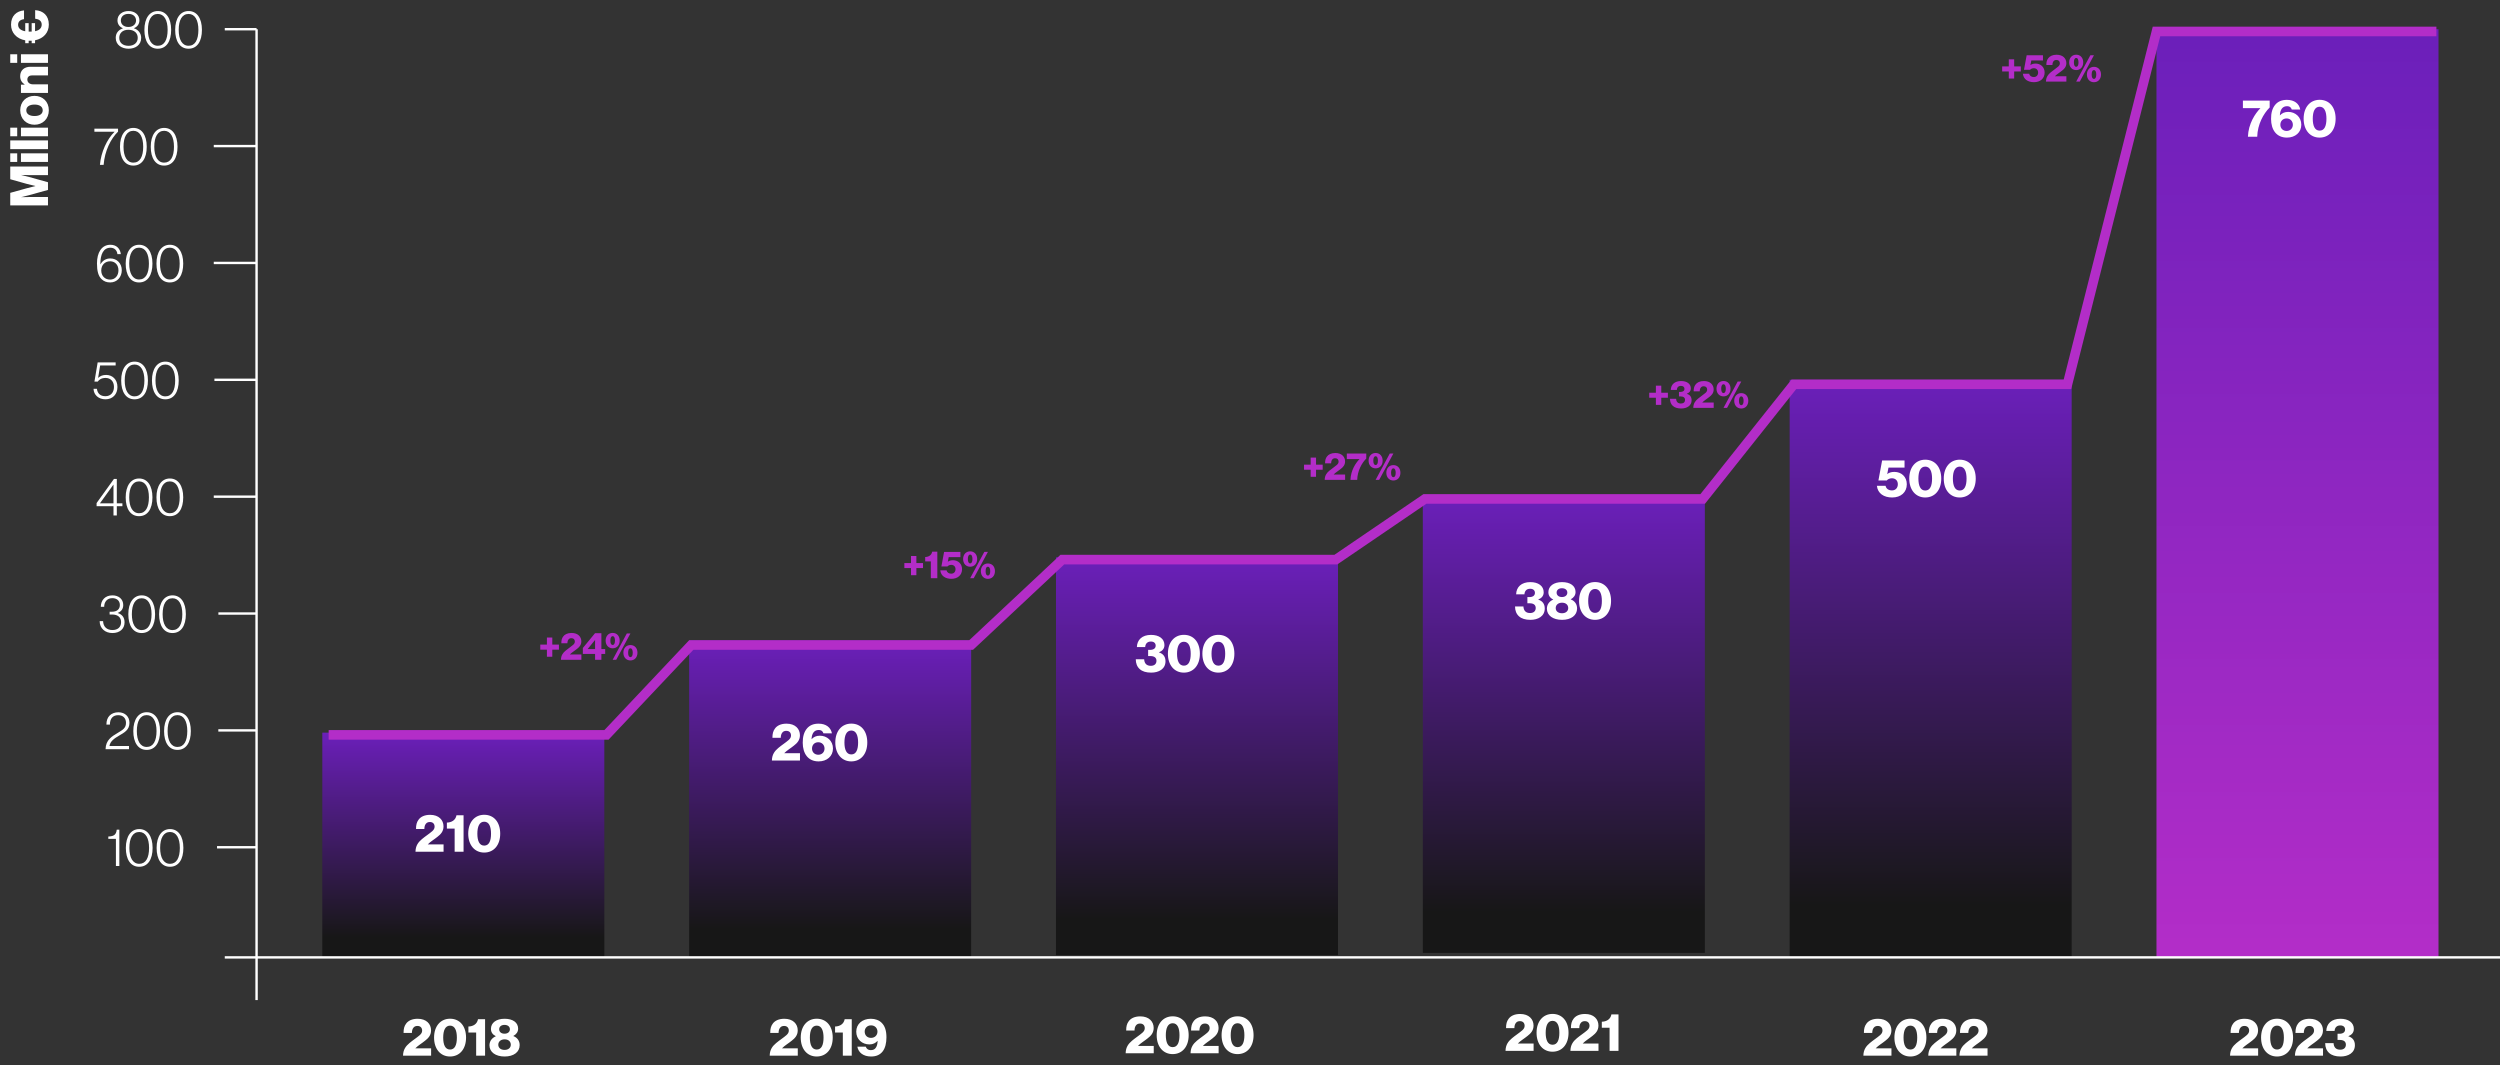
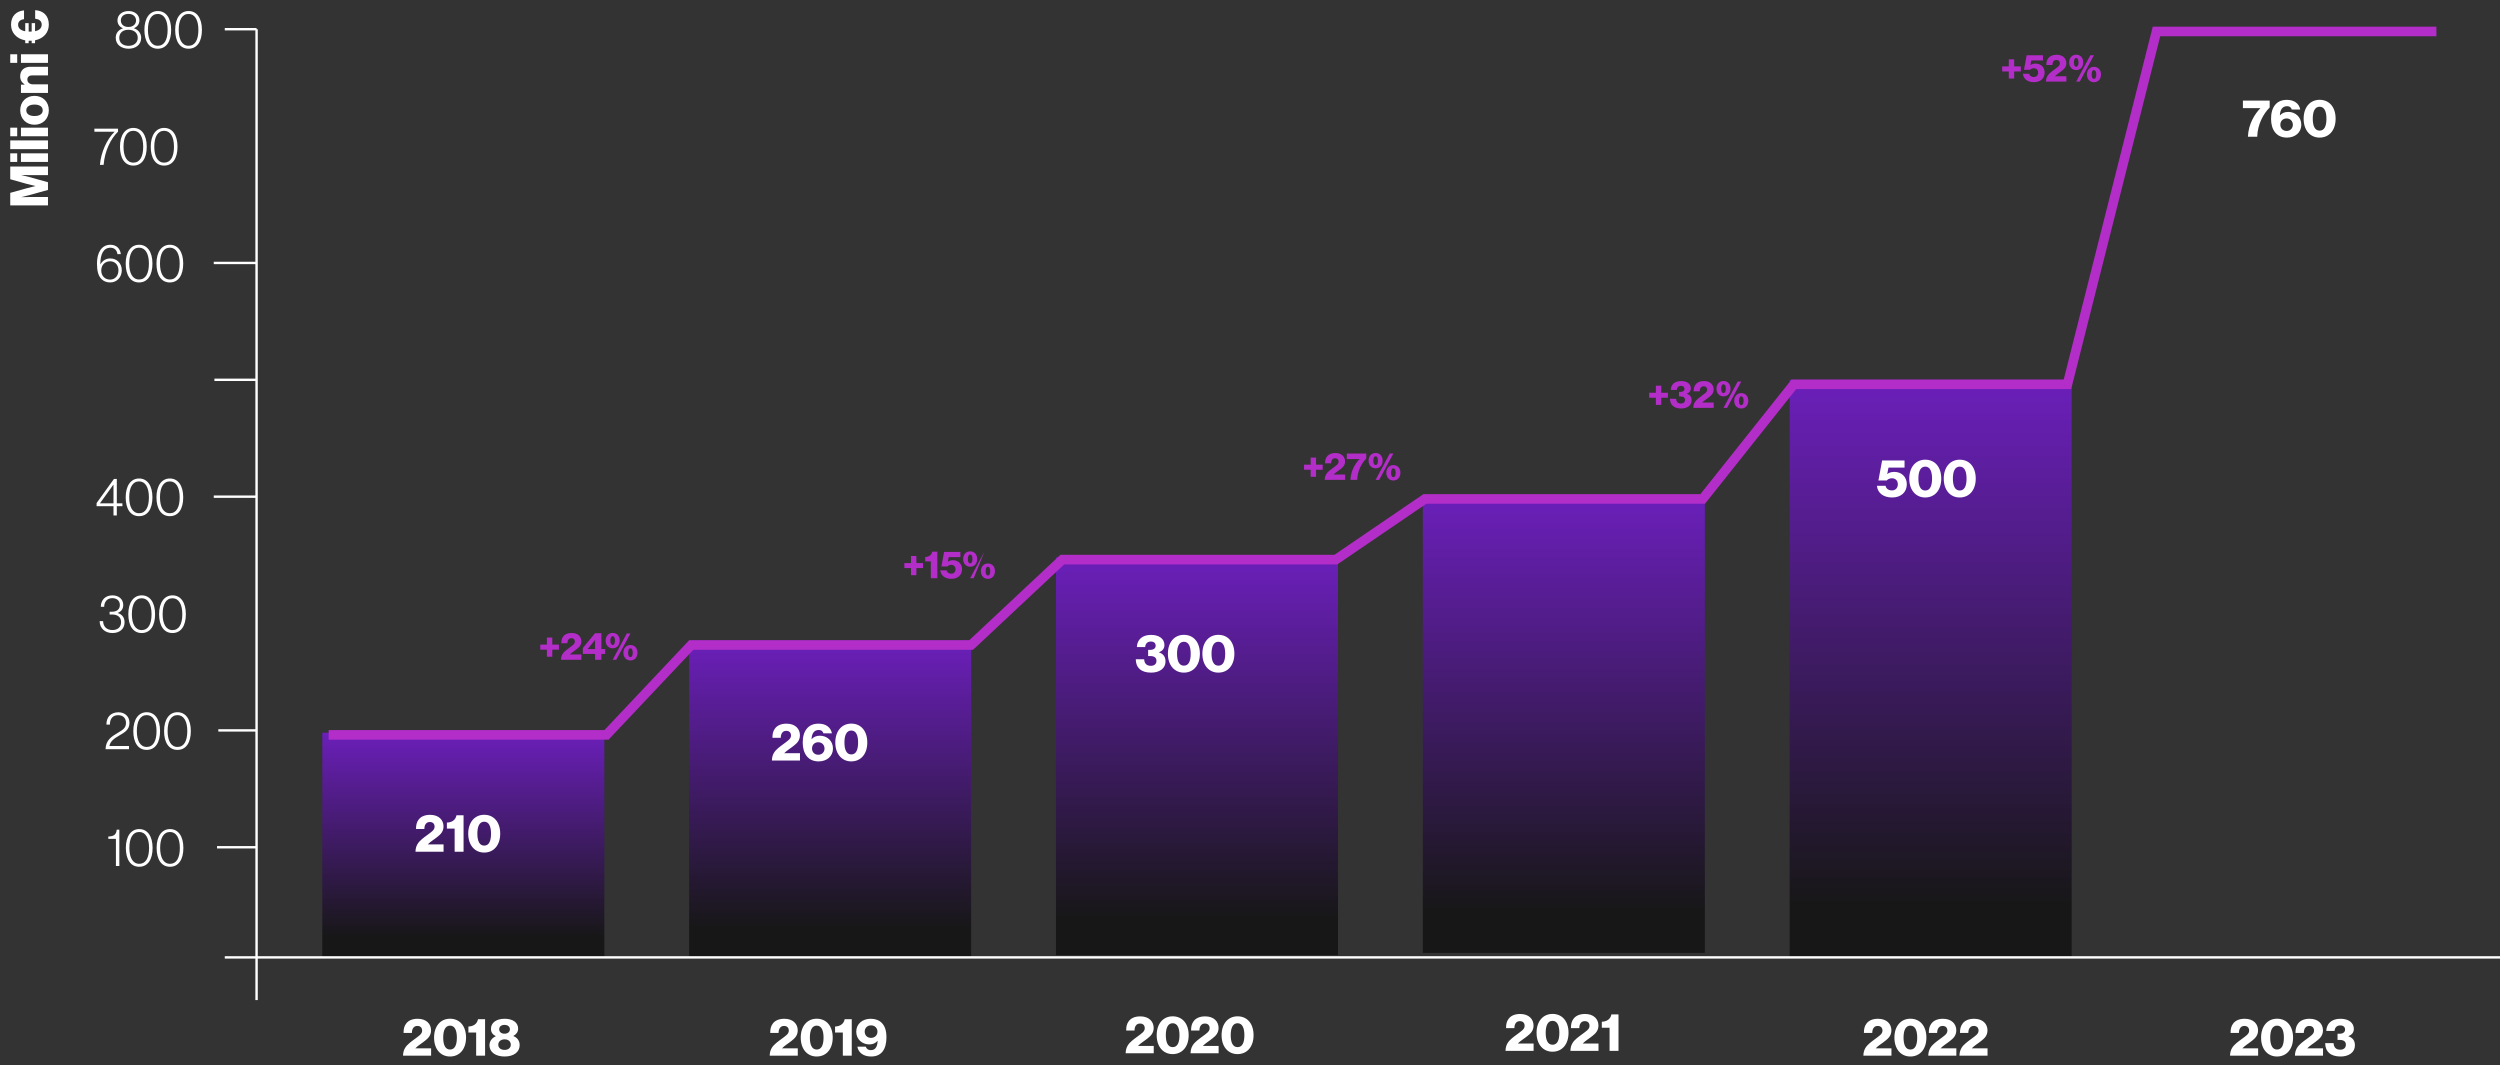
<svg xmlns="http://www.w3.org/2000/svg" width="1042" height="444" viewBox="0 0 1042 444" fill="none">
  <rect x="0" y="0" width="1042" height="444" fill="#333333" stroke="none" />
  <rect x="745.928" y="158.304" width="117.545" height="240.734" fill="url(#paint0_linear_48_5802)" />
  <path d="M776.654 440C776.698 437.47 777.82 436.018 779.316 434.764C780.68 433.598 782.44 432.498 783.628 431.442C784.244 430.892 784.618 430.32 784.618 429.572C784.618 428.406 783.936 427.614 782.66 427.614C781.956 427.614 781.406 427.834 781.032 428.296C780.592 428.802 780.372 429.484 780.35 430.518H776.874C776.874 428.758 777.182 427.68 777.908 426.69C778.766 425.458 780.394 424.622 782.748 424.622C786.378 424.622 788.336 426.778 788.336 429.44C788.336 431.53 787.17 432.74 785.828 433.774C784.486 434.874 782.858 435.798 781.802 436.92V436.942H788.358V440H776.654ZM796.255 437.448C798.301 437.448 799.093 435.446 799.093 432.476C799.093 429.55 798.279 427.482 796.255 427.482C794.231 427.482 793.395 429.528 793.395 432.476C793.395 435.424 794.231 437.448 796.255 437.448ZM796.233 440.352C792.317 440.352 789.589 437.272 789.589 432.476C789.589 427.68 792.295 424.6 796.255 424.6C800.303 424.6 802.921 427.68 802.921 432.476C802.921 437.272 800.237 440.352 796.233 440.352ZM803.703 440C803.747 437.47 804.869 436.018 806.365 434.764C807.729 433.598 809.489 432.498 810.677 431.442C811.293 430.892 811.667 430.32 811.667 429.572C811.667 428.406 810.985 427.614 809.709 427.614C809.005 427.614 808.455 427.834 808.081 428.296C807.641 428.802 807.421 429.484 807.399 430.518H803.923C803.923 428.758 804.231 427.68 804.957 426.69C805.815 425.458 807.443 424.622 809.797 424.622C813.427 424.622 815.385 426.778 815.385 429.44C815.385 431.53 814.219 432.74 812.877 433.774C811.535 434.874 809.907 435.798 808.851 436.92V436.942H815.407V440H803.703ZM816.701 440C816.745 437.47 817.867 436.018 819.363 434.764C820.727 433.598 822.487 432.498 823.675 431.442C824.291 430.892 824.665 430.32 824.665 429.572C824.665 428.406 823.983 427.614 822.707 427.614C822.003 427.614 821.453 427.834 821.079 428.296C820.639 428.802 820.419 429.484 820.397 430.518H816.921C816.921 428.758 817.229 427.68 817.955 426.69C818.813 425.458 820.441 424.622 822.795 424.622C826.425 424.622 828.383 426.778 828.383 429.44C828.383 431.53 827.217 432.74 825.875 433.774C824.533 434.874 822.905 435.798 821.849 436.92V436.942H828.405V440H816.701Z" fill="white" />
  <path d="M929.482 440C929.526 437.47 930.648 436.018 932.144 434.764C933.508 433.598 935.268 432.498 936.456 431.442C937.072 430.892 937.446 430.32 937.446 429.572C937.446 428.406 936.764 427.614 935.488 427.614C934.784 427.614 934.234 427.834 933.86 428.296C933.42 428.802 933.2 429.484 933.178 430.518H929.702C929.702 428.758 930.01 427.68 930.736 426.69C931.594 425.458 933.222 424.622 935.576 424.622C939.206 424.622 941.164 426.778 941.164 429.44C941.164 431.53 939.998 432.74 938.656 433.774C937.314 434.874 935.686 435.798 934.63 436.92V436.942H941.186V440H929.482ZM949.083 437.448C951.129 437.448 951.921 435.446 951.921 432.476C951.921 429.55 951.107 427.482 949.083 427.482C947.059 427.482 946.223 429.528 946.223 432.476C946.223 435.424 947.059 437.448 949.083 437.448ZM949.061 440.352C945.145 440.352 942.417 437.272 942.417 432.476C942.417 427.68 945.123 424.6 949.083 424.6C953.131 424.6 955.749 427.68 955.749 432.476C955.749 437.272 953.065 440.352 949.061 440.352ZM956.531 440C956.575 437.47 957.697 436.018 959.193 434.764C960.557 433.598 962.317 432.498 963.505 431.442C964.121 430.892 964.495 430.32 964.495 429.572C964.495 428.406 963.813 427.614 962.537 427.614C961.833 427.614 961.283 427.834 960.909 428.296C960.469 428.802 960.249 429.484 960.227 430.518H956.751C956.751 428.758 957.059 427.68 957.785 426.69C958.643 425.458 960.271 424.622 962.625 424.622C966.255 424.622 968.213 426.778 968.213 429.44C968.213 431.53 967.047 432.74 965.705 433.774C964.363 434.874 962.735 435.798 961.679 436.92V436.942H968.235V440H956.531ZM975.562 440.352C973.428 440.352 971.866 439.846 970.81 438.9C969.71 437.932 969.138 436.524 969.138 434.786H972.636C972.724 436.392 973.516 437.514 975.408 437.514C976.926 437.514 977.762 436.678 977.762 435.424C977.762 434.104 976.838 433.444 975.188 433.444H974.286V430.87H975.1C976.508 430.87 977.432 430.254 977.432 429.11C977.432 428.076 976.706 427.394 975.452 427.394C973.846 427.394 973.142 428.406 973.054 429.704H969.6C969.666 426.712 971.756 424.622 975.496 424.622C978.818 424.622 981.084 426.206 981.084 428.868C981.084 430.408 980.138 431.354 978.796 431.882V431.926C980.446 432.432 981.524 433.598 981.524 435.622C981.524 438.856 978.73 440.352 975.562 440.352Z" fill="white" />
-   <rect x="898.822" y="12.177" width="117.545" height="386.861" fill="url(#paint1_linear_48_5802)" />
  <path d="M627.5 438C627.544 435.47 628.666 434.018 630.162 432.764C631.526 431.598 633.286 430.498 634.474 429.442C635.09 428.892 635.464 428.32 635.464 427.572C635.464 426.406 634.782 425.614 633.506 425.614C632.802 425.614 632.252 425.834 631.878 426.296C631.438 426.802 631.218 427.484 631.196 428.518H627.72C627.72 426.758 628.028 425.68 628.754 424.69C629.612 423.458 631.24 422.622 633.594 422.622C637.224 422.622 639.182 424.778 639.182 427.44C639.182 429.53 638.016 430.74 636.674 431.774C635.332 432.874 633.704 433.798 632.648 434.92V434.942H639.204V438H627.5ZM647.1 435.448C649.146 435.448 649.938 433.446 649.938 430.476C649.938 427.55 649.124 425.482 647.1 425.482C645.076 425.482 644.24 427.528 644.24 430.476C644.24 433.424 645.076 435.448 647.1 435.448ZM647.078 438.352C643.162 438.352 640.434 435.272 640.434 430.476C640.434 425.68 643.14 422.6 647.1 422.6C651.148 422.6 653.766 425.68 653.766 430.476C653.766 435.272 651.082 438.352 647.078 438.352ZM654.548 438C654.592 435.47 655.714 434.018 657.21 432.764C658.574 431.598 660.334 430.498 661.522 429.442C662.138 428.892 662.512 428.32 662.512 427.572C662.512 426.406 661.83 425.614 660.554 425.614C659.85 425.614 659.3 425.834 658.926 426.296C658.486 426.802 658.266 427.484 658.244 428.518H654.768C654.768 426.758 655.076 425.68 655.802 424.69C656.66 423.458 658.288 422.622 660.642 422.622C664.272 422.622 666.23 424.778 666.23 427.44C666.23 429.53 665.064 430.74 663.722 431.774C662.38 432.874 660.752 433.798 659.696 434.92V434.942H666.252V438H654.548ZM670.869 438V428.364H667.635V425.856C669.637 425.79 671.265 424.844 671.639 422.798H674.587V438H670.869Z" fill="white" />
  <rect x="593.031" y="207.013" width="117.545" height="190.152" fill="url(#paint2_linear_48_5802)" />
  <path d="M469.172 439C469.216 436.47 470.338 435.018 471.834 433.764C473.198 432.598 474.958 431.498 476.146 430.442C476.762 429.892 477.136 429.32 477.136 428.572C477.136 427.406 476.454 426.614 475.178 426.614C474.474 426.614 473.924 426.834 473.55 427.296C473.11 427.802 472.89 428.484 472.868 429.518H469.392C469.392 427.758 469.7 426.68 470.426 425.69C471.284 424.458 472.912 423.622 475.266 423.622C478.896 423.622 480.854 425.778 480.854 428.44C480.854 430.53 479.688 431.74 478.346 432.774C477.004 433.874 475.376 434.798 474.32 435.92V435.942H480.876V439H469.172ZM488.772 436.448C490.818 436.448 491.61 434.446 491.61 431.476C491.61 428.55 490.796 426.482 488.772 426.482C486.748 426.482 485.912 428.528 485.912 431.476C485.912 434.424 486.748 436.448 488.772 436.448ZM488.75 439.352C484.834 439.352 482.106 436.272 482.106 431.476C482.106 426.68 484.812 423.6 488.772 423.6C492.82 423.6 495.438 426.68 495.438 431.476C495.438 436.272 492.754 439.352 488.75 439.352ZM496.22 439C496.264 436.47 497.386 435.018 498.882 433.764C500.246 432.598 502.006 431.498 503.194 430.442C503.81 429.892 504.184 429.32 504.184 428.572C504.184 427.406 503.502 426.614 502.226 426.614C501.522 426.614 500.972 426.834 500.598 427.296C500.158 427.802 499.938 428.484 499.916 429.518H496.44C496.44 427.758 496.748 426.68 497.474 425.69C498.332 424.458 499.96 423.622 502.314 423.622C505.944 423.622 507.902 425.778 507.902 428.44C507.902 430.53 506.736 431.74 505.394 432.774C504.052 433.874 502.424 434.798 501.368 435.92V435.942H507.924V439H496.22ZM515.821 436.448C517.867 436.448 518.659 434.446 518.659 431.476C518.659 428.55 517.845 426.482 515.821 426.482C513.797 426.482 512.961 428.528 512.961 431.476C512.961 434.424 513.797 436.448 515.821 436.448ZM515.799 439.352C511.883 439.352 509.155 436.272 509.155 431.476C509.155 426.68 511.861 423.6 515.821 423.6C519.869 423.6 522.487 426.68 522.487 431.476C522.487 436.272 519.803 439.352 515.799 439.352Z" fill="white" />
  <rect x="440.135" y="232.304" width="117.545" height="165.797" fill="url(#paint3_linear_48_5802)" />
  <path d="M320.812 440C320.856 437.47 321.978 436.018 323.474 434.764C324.838 433.598 326.598 432.498 327.786 431.442C328.402 430.892 328.776 430.32 328.776 429.572C328.776 428.406 328.094 427.614 326.818 427.614C326.114 427.614 325.564 427.834 325.19 428.296C324.75 428.802 324.53 429.484 324.508 430.518H321.032C321.032 428.758 321.34 427.68 322.066 426.69C322.924 425.458 324.552 424.622 326.906 424.622C330.536 424.622 332.494 426.778 332.494 429.44C332.494 431.53 331.328 432.74 329.986 433.774C328.644 434.874 327.016 435.798 325.96 436.92V436.942H332.516V440H320.812ZM340.413 437.448C342.459 437.448 343.251 435.446 343.251 432.476C343.251 429.55 342.437 427.482 340.413 427.482C338.389 427.482 337.553 429.528 337.553 432.476C337.553 435.424 338.389 437.448 340.413 437.448ZM340.391 440.352C336.475 440.352 333.747 437.272 333.747 432.476C333.747 427.68 336.453 424.6 340.413 424.6C344.461 424.6 347.079 427.68 347.079 432.476C347.079 437.272 344.395 440.352 340.391 440.352ZM351.29 440V430.364H348.056V427.856C350.058 427.79 351.686 426.844 352.06 424.798H355.008V440H351.29ZM363.066 440.352C359.81 440.352 357.764 438.68 357.346 436.26H360.866C361.086 437.008 361.724 437.69 362.978 437.69C363.814 437.69 364.474 437.426 364.936 436.832C365.464 436.194 365.75 435.182 365.794 433.84H365.75C364.98 434.676 363.946 435.314 362.384 435.314C359.348 435.314 356.884 433.224 356.884 429.99C356.884 426.778 359.436 424.622 362.956 424.622C364.826 424.622 366.432 425.238 367.488 426.316C368.83 427.614 369.468 429.616 369.468 432.366C369.468 434.698 368.984 436.81 367.906 438.218C366.828 439.604 365.266 440.352 363.066 440.352ZM363.044 432.586C364.584 432.586 365.728 431.508 365.728 429.99C365.728 428.472 364.606 427.372 363.044 427.372C361.482 427.372 360.404 428.494 360.404 429.968C360.404 431.464 361.416 432.586 363.044 432.586Z" fill="white" />
  <rect x="287.236" y="266.962" width="117.545" height="132.076" fill="url(#paint4_linear_48_5802)" />
  <path d="M167.984 440C168.028 437.47 169.15 436.018 170.646 434.764C172.01 433.598 173.77 432.498 174.958 431.442C175.574 430.892 175.948 430.32 175.948 429.572C175.948 428.406 175.266 427.614 173.99 427.614C173.286 427.614 172.736 427.834 172.362 428.296C171.922 428.802 171.702 429.484 171.68 430.518H168.204C168.204 428.758 168.512 427.68 169.238 426.69C170.096 425.458 171.724 424.622 174.078 424.622C177.708 424.622 179.666 426.778 179.666 429.44C179.666 431.53 178.5 432.74 177.158 433.774C175.816 434.874 174.188 435.798 173.132 436.92V436.942H179.688V440H167.984ZM187.585 437.448C189.631 437.448 190.423 435.446 190.423 432.476C190.423 429.55 189.609 427.482 187.585 427.482C185.561 427.482 184.725 429.528 184.725 432.476C184.725 435.424 185.561 437.448 187.585 437.448ZM187.563 440.352C183.647 440.352 180.919 437.272 180.919 432.476C180.919 427.68 183.625 424.6 187.585 424.6C191.633 424.6 194.251 427.68 194.251 432.476C194.251 437.272 191.567 440.352 187.563 440.352ZM198.462 440V430.364H195.228V427.856C197.23 427.79 198.858 426.844 199.232 424.798H202.18V440H198.462ZM210.326 440.352C206.586 440.352 204.012 438.548 204.012 435.688C204.012 433.972 205.002 432.63 206.63 431.926V431.86C205.31 431.222 204.628 430.21 204.628 428.824C204.628 426.316 206.828 424.622 210.304 424.622C213.802 424.622 215.958 426.206 215.958 428.758C215.958 430.078 215.21 431.112 213.978 431.772V431.838C215.65 432.476 216.596 433.862 216.596 435.6C216.596 438.548 214.044 440.352 210.326 440.352ZM210.304 437.602C211.844 437.602 212.9 436.744 212.9 435.446C212.9 434.104 211.91 433.202 210.326 433.202C208.764 433.202 207.686 434.104 207.686 435.446C207.686 436.766 208.742 437.602 210.304 437.602ZM210.282 430.848C211.668 430.848 212.526 430.078 212.526 429C212.526 427.922 211.668 427.174 210.282 427.174C208.896 427.174 208.06 427.922 208.06 429C208.06 430.078 208.896 430.848 210.282 430.848Z" fill="white" />
  <rect x="134.336" y="305.367" width="117.545" height="93.671" fill="url(#paint5_linear_48_5802)" />
  <path d="M173.175 355C173.219 352.47 174.341 351.018 175.837 349.764C177.201 348.598 178.961 347.498 180.149 346.442C180.765 345.892 181.139 345.32 181.139 344.572C181.139 343.406 180.457 342.614 179.181 342.614C178.477 342.614 177.927 342.834 177.553 343.296C177.113 343.802 176.893 344.484 176.871 345.518H173.395C173.395 343.758 173.703 342.68 174.429 341.69C175.287 340.458 176.915 339.622 179.269 339.622C182.899 339.622 184.857 341.778 184.857 344.44C184.857 346.53 183.691 347.74 182.349 348.774C181.007 349.874 179.379 350.798 178.323 351.92V351.942H184.879V355H173.175ZM189.495 355V345.364H186.261V342.856C188.263 342.79 189.891 341.844 190.265 339.798H193.213V355H189.495ZM201.821 352.448C203.867 352.448 204.659 350.446 204.659 347.476C204.659 344.55 203.845 342.482 201.821 342.482C199.797 342.482 198.961 344.528 198.961 347.476C198.961 350.424 199.797 352.448 201.821 352.448ZM201.799 355.352C197.883 355.352 195.155 352.272 195.155 347.476C195.155 342.68 197.861 339.6 201.821 339.6C205.869 339.6 208.487 342.68 208.487 347.476C208.487 352.272 205.803 355.352 201.799 355.352Z" fill="white" />
  <path d="M227.955 273.736V270.776H225.187V268.68H227.955V265.736H230.195V268.68H232.963V270.776H230.195V273.736H227.955ZM233.805 275C233.837 273.16 234.653 272.104 235.741 271.192C236.733 270.344 238.013 269.544 238.877 268.776C239.325 268.376 239.597 267.96 239.597 267.416C239.597 266.568 239.101 265.992 238.173 265.992C237.661 265.992 237.261 266.152 236.989 266.488C236.669 266.856 236.509 267.352 236.493 268.104H233.965C233.965 266.824 234.189 266.04 234.717 265.32C235.341 264.424 236.525 263.816 238.237 263.816C240.877 263.816 242.301 265.384 242.301 267.32C242.301 268.84 241.453 269.72 240.477 270.472C239.501 271.272 238.317 271.944 237.549 272.76V272.776H242.317V275H233.805ZM248.034 275V272.568H242.93V270.088L248.002 263.928H250.658V270.52H252.242V272.568H250.658V275H248.034ZM244.962 270.52H248.034V266.76H248.002L244.962 270.488V270.52ZM255.357 268.824C256.029 268.824 256.317 268.088 256.317 267.016C256.317 265.944 256.029 265.16 255.357 265.16C254.685 265.16 254.397 265.944 254.397 267.016C254.397 268.072 254.685 268.824 255.357 268.824ZM255.357 270.216C253.677 270.216 252.429 268.952 252.429 267.016C252.429 265.064 253.661 263.8 255.357 263.8C257.085 263.8 258.285 265.064 258.285 267.016C258.285 268.952 257.053 270.216 255.357 270.216ZM255.357 275L261.261 264.024H262.765L256.845 275H255.357ZM262.765 273.88C263.437 273.88 263.725 273.128 263.725 272.056C263.725 271 263.421 270.216 262.765 270.216C262.077 270.216 261.805 270.984 261.805 272.056C261.805 273.128 262.077 273.88 262.765 273.88ZM262.749 275.272C261.069 275.272 259.821 274.008 259.821 272.056C259.821 270.12 261.069 268.856 262.749 268.856C264.493 268.856 265.693 270.104 265.693 272.056C265.693 274.008 264.461 275.272 262.749 275.272Z" fill="#B32DC8" />
  <path d="M546.283 198.736V195.776H543.515V193.68H546.283V190.736H548.523V193.68H551.291V195.776H548.523V198.736H546.283ZM552.133 200C552.165 198.16 552.981 197.104 554.069 196.192C555.061 195.344 556.341 194.544 557.205 193.776C557.653 193.376 557.925 192.96 557.925 192.416C557.925 191.568 557.429 190.992 556.501 190.992C555.989 190.992 555.589 191.152 555.317 191.488C554.997 191.856 554.837 192.352 554.821 193.104H552.293C552.293 191.824 552.517 191.04 553.045 190.32C553.669 189.424 554.853 188.816 556.565 188.816C559.205 188.816 560.629 190.384 560.629 192.32C560.629 193.84 559.781 194.72 558.805 195.472C557.829 196.272 556.645 196.944 555.877 197.76V197.776H560.645V200H552.133ZM562.87 200C563.014 196.016 565.078 192.944 566.63 191.36V191.328H561.35V189.04H569.462V191.12C567.542 193.056 565.798 196.24 565.686 200H562.87ZM573.357 193.824C574.029 193.824 574.317 193.088 574.317 192.016C574.317 190.944 574.029 190.16 573.357 190.16C572.685 190.16 572.397 190.944 572.397 192.016C572.397 193.072 572.685 193.824 573.357 193.824ZM573.357 195.216C571.677 195.216 570.429 193.952 570.429 192.016C570.429 190.064 571.661 188.8 573.357 188.8C575.085 188.8 576.285 190.064 576.285 192.016C576.285 193.952 575.053 195.216 573.357 195.216ZM573.357 200L579.261 189.024H580.765L574.845 200H573.357ZM580.765 198.88C581.437 198.88 581.725 198.128 581.725 197.056C581.725 196 581.421 195.216 580.765 195.216C580.077 195.216 579.805 195.984 579.805 197.056C579.805 198.128 580.077 198.88 580.765 198.88ZM580.749 200.272C579.069 200.272 577.821 199.008 577.821 197.056C577.821 195.12 579.069 193.856 580.749 193.856C582.493 193.856 583.693 195.104 583.693 197.056C583.693 199.008 582.461 200.272 580.749 200.272Z" fill="#B32DC8" />
  <path d="M690.174 168.736V165.776H687.406V163.68H690.174V160.736H692.414V163.68H695.182V165.776H692.414V168.736H690.174ZM700.724 170.256C699.172 170.256 698.036 169.888 697.268 169.2C696.468 168.496 696.052 167.472 696.052 166.208H698.596C698.66 167.376 699.236 168.192 700.612 168.192C701.716 168.192 702.324 167.584 702.324 166.672C702.324 165.712 701.652 165.232 700.452 165.232H699.796V163.36H700.388C701.412 163.36 702.084 162.912 702.084 162.08C702.084 161.328 701.556 160.832 700.644 160.832C699.476 160.832 698.964 161.568 698.9 162.512H696.388C696.436 160.336 697.956 158.816 700.676 158.816C703.092 158.816 704.74 159.968 704.74 161.904C704.74 163.024 704.052 163.712 703.076 164.096V164.128C704.276 164.496 705.06 165.344 705.06 166.816C705.06 169.168 703.028 170.256 700.724 170.256ZM705.758 170C705.79 168.16 706.606 167.104 707.694 166.192C708.686 165.344 709.966 164.544 710.83 163.776C711.278 163.376 711.55 162.96 711.55 162.416C711.55 161.568 711.054 160.992 710.126 160.992C709.614 160.992 709.214 161.152 708.942 161.488C708.622 161.856 708.462 162.352 708.446 163.104H705.918C705.918 161.824 706.142 161.04 706.67 160.32C707.294 159.424 708.478 158.816 710.19 158.816C712.83 158.816 714.254 160.384 714.254 162.32C714.254 163.84 713.406 164.72 712.43 165.472C711.454 166.272 710.27 166.944 709.502 167.76V167.776H714.27V170H705.758ZM718.357 163.824C719.029 163.824 719.317 163.088 719.317 162.016C719.317 160.944 719.029 160.16 718.357 160.16C717.685 160.16 717.397 160.944 717.397 162.016C717.397 163.072 717.685 163.824 718.357 163.824ZM718.357 165.216C716.677 165.216 715.429 163.952 715.429 162.016C715.429 160.064 716.661 158.8 718.357 158.8C720.085 158.8 721.285 160.064 721.285 162.016C721.285 163.952 720.053 165.216 718.357 165.216ZM718.357 170L724.261 159.024H725.765L719.845 170H718.357ZM725.765 168.88C726.437 168.88 726.725 168.128 726.725 167.056C726.725 166 726.421 165.216 725.765 165.216C725.077 165.216 724.805 165.984 724.805 167.056C724.805 168.128 725.077 168.88 725.765 168.88ZM725.749 170.272C724.069 170.272 722.821 169.008 722.821 167.056C722.821 165.12 724.069 163.856 725.749 163.856C727.493 163.856 728.693 165.104 728.693 167.056C728.693 169.008 727.461 170.272 725.749 170.272Z" fill="#B32DC8" />
  <path d="M837.267 32.736V29.776H834.499V27.68H837.267V24.736H839.507V27.68H842.275V29.776H839.507V32.736H837.267ZM847.77 34.256C845.258 34.256 843.386 33.056 843.13 30.72H845.77C845.946 31.648 846.73 32.112 847.706 32.112C848.794 32.112 849.482 31.344 849.482 30.24C849.482 29.12 848.746 28.432 847.69 28.432C846.986 28.432 846.41 28.736 846.122 29.104H843.594L844.714 23.04H851.514V25.2H846.65L846.266 27.152H846.298C846.698 26.784 847.434 26.496 848.426 26.496C850.522 26.496 852.202 27.936 852.202 30.256C852.202 32.688 850.394 34.256 847.77 34.256ZM852.758 34C852.79 32.16 853.606 31.104 854.694 30.192C855.686 29.344 856.966 28.544 857.83 27.776C858.278 27.376 858.55 26.96 858.55 26.416C858.55 25.568 858.054 24.992 857.126 24.992C856.614 24.992 856.214 25.152 855.942 25.488C855.622 25.856 855.462 26.352 855.446 27.104H852.918C852.918 25.824 853.142 25.04 853.67 24.32C854.294 23.424 855.478 22.816 857.19 22.816C859.83 22.816 861.254 24.384 861.254 26.32C861.254 27.84 860.406 28.72 859.43 29.472C858.454 30.272 857.27 30.944 856.502 31.76V31.776H861.27V34H852.758ZM865.357 27.824C866.029 27.824 866.317 27.088 866.317 26.016C866.317 24.944 866.029 24.16 865.357 24.16C864.685 24.16 864.397 24.944 864.397 26.016C864.397 27.072 864.685 27.824 865.357 27.824ZM865.357 29.216C863.677 29.216 862.429 27.952 862.429 26.016C862.429 24.064 863.661 22.8 865.357 22.8C867.085 22.8 868.285 24.064 868.285 26.016C868.285 27.952 867.053 29.216 865.357 29.216ZM865.357 34L871.261 23.024H872.765L866.845 34H865.357ZM872.765 32.88C873.437 32.88 873.725 32.128 873.725 31.056C873.725 30 873.421 29.216 872.765 29.216C872.077 29.216 871.805 29.984 871.805 31.056C871.805 32.128 872.077 32.88 872.765 32.88ZM872.749 34.272C871.069 34.272 869.821 33.008 869.821 31.056C869.821 29.12 871.069 27.856 872.749 27.856C874.493 27.856 875.693 29.104 875.693 31.056C875.693 33.008 874.461 34.272 872.749 34.272Z" fill="#B32DC8" />
-   <path d="M379.705 239.736V236.776H376.937V234.68H379.705V231.736H381.945V234.68H384.713V236.776H381.945V239.736H379.705ZM387.971 241V233.992H385.619V232.168C387.075 232.12 388.259 231.432 388.531 229.944H390.675V241H387.971ZM396.551 241.256C394.039 241.256 392.167 240.056 391.911 237.72H394.551C394.727 238.648 395.511 239.112 396.487 239.112C397.575 239.112 398.263 238.344 398.263 237.24C398.263 236.12 397.527 235.432 396.471 235.432C395.767 235.432 395.191 235.736 394.903 236.104H392.375L393.495 230.04H400.295V232.2H395.431L395.047 234.152H395.079C395.479 233.784 396.215 233.496 397.207 233.496C399.303 233.496 400.983 234.936 400.983 237.256C400.983 239.688 399.175 241.256 396.551 241.256ZM404.357 234.824C405.029 234.824 405.317 234.088 405.317 233.016C405.317 231.944 405.029 231.16 404.357 231.16C403.685 231.16 403.397 231.944 403.397 233.016C403.397 234.072 403.685 234.824 404.357 234.824ZM404.357 236.216C402.677 236.216 401.429 234.952 401.429 233.016C401.429 231.064 402.661 229.8 404.357 229.8C406.085 229.8 407.285 231.064 407.285 233.016C407.285 234.952 406.053 236.216 404.357 236.216ZM404.357 241L410.261 230.024H411.765L405.845 241H404.357ZM411.765 239.88C412.437 239.88 412.725 239.128 412.725 238.056C412.725 237 412.421 236.216 411.765 236.216C411.077 236.216 410.805 236.984 410.805 238.056C410.805 239.128 411.077 239.88 411.765 239.88ZM411.749 241.272C410.069 241.272 408.821 240.008 408.821 238.056C408.821 236.12 410.069 234.856 411.749 234.856C413.493 234.856 414.693 236.104 414.693 238.056C414.693 240.008 413.461 241.272 411.749 241.272Z" fill="#B32DC8" />
+   <path d="M379.705 239.736V236.776H376.937V234.68H379.705V231.736H381.945V234.68H384.713V236.776H381.945V239.736H379.705ZM387.971 241V233.992H385.619V232.168C387.075 232.12 388.259 231.432 388.531 229.944H390.675V241H387.971ZM396.551 241.256C394.039 241.256 392.167 240.056 391.911 237.72H394.551C394.727 238.648 395.511 239.112 396.487 239.112C397.575 239.112 398.263 238.344 398.263 237.24C398.263 236.12 397.527 235.432 396.471 235.432C395.767 235.432 395.191 235.736 394.903 236.104H392.375L393.495 230.04H400.295V232.2H395.431L395.047 234.152H395.079C395.479 233.784 396.215 233.496 397.207 233.496C399.303 233.496 400.983 234.936 400.983 237.256C400.983 239.688 399.175 241.256 396.551 241.256ZM404.357 234.824C405.029 234.824 405.317 234.088 405.317 233.016C405.317 231.944 405.029 231.16 404.357 231.16C403.685 231.16 403.397 231.944 403.397 233.016C403.397 234.072 403.685 234.824 404.357 234.824ZM404.357 236.216C402.677 236.216 401.429 234.952 401.429 233.016C401.429 231.064 402.661 229.8 404.357 229.8C406.085 229.8 407.285 231.064 407.285 233.016C407.285 234.952 406.053 236.216 404.357 236.216ZM404.357 241L410.261 230.024L405.845 241H404.357ZM411.765 239.88C412.437 239.88 412.725 239.128 412.725 238.056C412.725 237 412.421 236.216 411.765 236.216C411.077 236.216 410.805 236.984 410.805 238.056C410.805 239.128 411.077 239.88 411.765 239.88ZM411.749 241.272C410.069 241.272 408.821 240.008 408.821 238.056C408.821 236.12 410.069 234.856 411.749 234.856C413.493 234.856 414.693 236.104 414.693 238.056C414.693 240.008 413.461 241.272 411.749 241.272Z" fill="#B32DC8" />
  <path d="M321.728 317C321.772 314.47 322.894 313.018 324.39 311.764C325.754 310.598 327.514 309.498 328.702 308.442C329.318 307.892 329.692 307.32 329.692 306.572C329.692 305.406 329.01 304.614 327.734 304.614C327.03 304.614 326.48 304.834 326.106 305.296C325.666 305.802 325.446 306.484 325.424 307.518H321.948C321.948 305.758 322.256 304.68 322.982 303.69C323.84 302.458 325.468 301.622 327.822 301.622C331.452 301.622 333.41 303.778 333.41 306.44C333.41 308.53 332.244 309.74 330.902 310.774C329.56 311.874 327.932 312.798 326.876 313.92V313.942H333.432V317H321.728ZM341.199 317.352C336.777 317.352 334.599 314.074 334.577 309.586C334.555 307.122 335.105 305.032 336.403 303.558C337.481 302.326 339.021 301.622 341.177 301.622C344.301 301.622 346.281 303.206 346.743 305.648H343.201C342.981 304.9 342.453 304.262 341.221 304.262C339.373 304.262 338.361 305.648 338.251 308.068H338.295C339.109 307.21 340.121 306.638 341.749 306.638C344.653 306.638 347.183 308.75 347.183 311.984C347.183 315.196 344.653 317.352 341.199 317.352ZM341.067 314.58C342.585 314.58 343.663 313.48 343.663 312.006C343.663 310.51 342.585 309.366 341.067 309.366C339.461 309.366 338.449 310.488 338.449 312.006C338.449 313.502 339.527 314.58 341.067 314.58ZM354.821 314.448C356.867 314.448 357.659 312.446 357.659 309.476C357.659 306.55 356.845 304.482 354.821 304.482C352.797 304.482 351.961 306.528 351.961 309.476C351.961 312.424 352.797 314.448 354.821 314.448ZM354.799 317.352C350.883 317.352 348.155 314.272 348.155 309.476C348.155 304.68 350.861 301.6 354.821 301.6C358.869 301.6 361.487 304.68 361.487 309.476C361.487 314.272 358.803 317.352 354.799 317.352Z" fill="white" />
  <path d="M479.816 280.352C477.682 280.352 476.12 279.846 475.064 278.9C473.964 277.932 473.392 276.524 473.392 274.786H476.89C476.978 276.392 477.77 277.514 479.662 277.514C481.18 277.514 482.016 276.678 482.016 275.424C482.016 274.104 481.092 273.444 479.442 273.444H478.54V270.87H479.354C480.762 270.87 481.686 270.254 481.686 269.11C481.686 268.076 480.96 267.394 479.706 267.394C478.1 267.394 477.396 268.406 477.308 269.704H473.854C473.92 266.712 476.01 264.622 479.75 264.622C483.072 264.622 485.338 266.206 485.338 268.868C485.338 270.408 484.392 271.354 483.05 271.882V271.926C484.7 272.432 485.778 273.598 485.778 275.622C485.778 278.856 482.984 280.352 479.816 280.352ZM493.448 277.448C495.494 277.448 496.286 275.446 496.286 272.476C496.286 269.55 495.472 267.482 493.448 267.482C491.424 267.482 490.588 269.528 490.588 272.476C490.588 275.424 491.424 277.448 493.448 277.448ZM493.426 280.352C489.51 280.352 486.782 277.272 486.782 272.476C486.782 267.68 489.488 264.6 493.448 264.6C497.496 264.6 500.114 267.68 500.114 272.476C500.114 277.272 497.43 280.352 493.426 280.352ZM507.821 277.448C509.867 277.448 510.659 275.446 510.659 272.476C510.659 269.55 509.845 267.482 507.821 267.482C505.797 267.482 504.961 269.528 504.961 272.476C504.961 275.424 505.797 277.448 507.821 277.448ZM507.799 280.352C503.883 280.352 501.155 277.272 501.155 272.476C501.155 267.68 503.861 264.6 507.821 264.6C511.869 264.6 514.487 267.68 514.487 272.476C514.487 277.272 511.803 280.352 507.799 280.352Z" fill="white" />
-   <path d="M637.89 258.352C635.756 258.352 634.194 257.846 633.138 256.9C632.038 255.932 631.466 254.524 631.466 252.786H634.964C635.052 254.392 635.844 255.514 637.736 255.514C639.254 255.514 640.09 254.678 640.09 253.424C640.09 252.104 639.166 251.444 637.516 251.444H636.614V248.87H637.428C638.836 248.87 639.76 248.254 639.76 247.11C639.76 246.076 639.034 245.394 637.78 245.394C636.174 245.394 635.47 246.406 635.382 247.704H631.928C631.994 244.712 634.084 242.622 637.824 242.622C641.146 242.622 643.412 244.206 643.412 246.868C643.412 248.408 642.466 249.354 641.124 249.882V249.926C642.774 250.432 643.852 251.598 643.852 253.622C643.852 256.856 641.058 258.352 637.89 258.352ZM651.06 258.352C647.32 258.352 644.746 256.548 644.746 253.688C644.746 251.972 645.736 250.63 647.364 249.926V249.86C646.044 249.222 645.362 248.21 645.362 246.824C645.362 244.316 647.562 242.622 651.038 242.622C654.536 242.622 656.692 244.206 656.692 246.758C656.692 248.078 655.944 249.112 654.712 249.772V249.838C656.384 250.476 657.33 251.862 657.33 253.6C657.33 256.548 654.778 258.352 651.06 258.352ZM651.038 255.602C652.578 255.602 653.634 254.744 653.634 253.446C653.634 252.104 652.644 251.202 651.06 251.202C649.498 251.202 648.42 252.104 648.42 253.446C648.42 254.766 649.476 255.602 651.038 255.602ZM651.016 248.848C652.402 248.848 653.26 248.078 653.26 247C653.26 245.922 652.402 245.174 651.016 245.174C649.63 245.174 648.794 245.922 648.794 247C648.794 248.078 649.63 248.848 651.016 248.848ZM664.821 255.448C666.867 255.448 667.659 253.446 667.659 250.476C667.659 247.55 666.845 245.482 664.821 245.482C662.797 245.482 661.961 247.528 661.961 250.476C661.961 253.424 662.797 255.448 664.821 255.448ZM664.799 258.352C660.883 258.352 658.155 255.272 658.155 250.476C658.155 245.68 660.861 242.6 664.821 242.6C668.869 242.6 671.487 245.68 671.487 250.476C671.487 255.272 668.803 258.352 664.799 258.352Z" fill="white" />
  <path d="M788.664 207.352C785.21 207.352 782.636 205.702 782.284 202.49H785.914C786.156 203.766 787.234 204.404 788.576 204.404C790.072 204.404 791.018 203.348 791.018 201.83C791.018 200.29 790.006 199.344 788.554 199.344C787.586 199.344 786.794 199.762 786.398 200.268H782.922L784.462 191.93H793.812V194.9H787.124L786.596 197.584H786.64C787.19 197.078 788.202 196.682 789.566 196.682C792.448 196.682 794.758 198.662 794.758 201.852C794.758 205.196 792.272 207.352 788.664 207.352ZM802.448 204.448C804.494 204.448 805.286 202.446 805.286 199.476C805.286 196.55 804.472 194.482 802.448 194.482C800.424 194.482 799.588 196.528 799.588 199.476C799.588 202.424 800.424 204.448 802.448 204.448ZM802.426 207.352C798.51 207.352 795.782 204.272 795.782 199.476C795.782 194.68 798.488 191.6 802.448 191.6C806.496 191.6 809.114 194.68 809.114 199.476C809.114 204.272 806.43 207.352 802.426 207.352ZM816.821 204.448C818.867 204.448 819.659 202.446 819.659 199.476C819.659 196.55 818.845 194.482 816.821 194.482C814.797 194.482 813.961 196.528 813.961 199.476C813.961 202.424 814.797 204.448 816.821 204.448ZM816.799 207.352C812.883 207.352 810.155 204.272 810.155 199.476C810.155 194.68 812.861 191.6 816.821 191.6C820.869 191.6 823.487 194.68 823.487 199.476C823.487 204.272 820.803 207.352 816.799 207.352Z" fill="white" />
  <path d="M936.933 57C937.131 51.522 939.969 47.298 942.103 45.12V45.076H934.843V41.93H945.997V44.79C943.357 47.452 940.959 51.83 940.805 57H936.933ZM953.199 57.352C948.777 57.352 946.599 54.074 946.577 49.586C946.555 47.122 947.105 45.032 948.403 43.558C949.481 42.326 951.021 41.622 953.177 41.622C956.301 41.622 958.281 43.206 958.743 45.648H955.201C954.981 44.9 954.453 44.262 953.221 44.262C951.373 44.262 950.361 45.648 950.251 48.068H950.295C951.109 47.21 952.121 46.638 953.749 46.638C956.653 46.638 959.183 48.75 959.183 51.984C959.183 55.196 956.653 57.352 953.199 57.352ZM953.067 54.58C954.585 54.58 955.663 53.48 955.663 52.006C955.663 50.51 954.585 49.366 953.067 49.366C951.461 49.366 950.449 50.488 950.449 52.006C950.449 53.502 951.527 54.58 953.067 54.58ZM966.821 54.448C968.867 54.448 969.659 52.446 969.659 49.476C969.659 46.55 968.845 44.482 966.821 44.482C964.797 44.482 963.961 46.528 963.961 49.476C963.961 52.424 964.797 54.448 966.821 54.448ZM966.799 57.352C962.883 57.352 960.155 54.272 960.155 49.476C960.155 44.68 962.861 41.6 966.821 41.6C970.869 41.6 973.487 44.68 973.487 49.476C973.487 54.272 970.803 57.352 966.799 57.352Z" fill="white" />
  <path d="M106.939 12.177L106.939 416.835" stroke="white" />
  <path d="M1042 399.038L93.683 399.038" stroke="white" />
  <path d="M106.94 353.139L90.455 353.139" stroke="white" />
  <path d="M48.311 360.962V349.632H45.143V348.664C47.365 348.554 48.399 348.048 48.663 345.804H49.741V360.962H48.311ZM58.039 360.038C60.767 360.038 62.131 357.552 62.131 353.416C62.131 349.368 60.701 346.772 58.039 346.772C55.355 346.772 53.925 349.28 53.925 353.416C53.925 357.464 55.355 360.038 58.039 360.038ZM58.017 361.27C54.453 361.27 52.451 358.212 52.451 353.416C52.451 348.532 54.629 345.562 58.039 345.562C61.449 345.562 63.605 348.488 63.605 353.416C63.605 358.212 61.625 361.27 58.017 361.27ZM70.865 360.038C73.593 360.038 74.957 357.552 74.957 353.416C74.957 349.368 73.527 346.772 70.865 346.772C68.181 346.772 66.751 349.28 66.751 353.416C66.751 357.464 68.181 360.038 70.865 360.038ZM70.843 361.27C67.279 361.27 65.277 358.212 65.277 353.416C65.277 348.532 67.455 345.562 70.865 345.562C74.275 345.562 76.431 348.488 76.431 353.416C76.431 358.212 74.451 361.27 70.843 361.27Z" fill="white" />
  <path d="M20 85.615L4.27 85.615L4.27 80.379L11.156 78.465C12.146 78.179 14.742 77.563 14.742 77.563L14.742 77.519C14.742 77.519 12.146 76.903 11.156 76.639L4.27 74.703L4.27 69.423L20 69.423L20 72.987L12.08 72.987C11.442 72.987 8.934 72.921 8.934 72.921L8.934 72.965C8.934 72.965 11.288 73.515 11.86 73.691L20 75.957L20 79.169L11.882 81.413C11.31 81.589 8.934 82.139 8.934 82.139L8.934 82.183C8.934 82.183 11.464 82.117 12.102 82.117L20 82.117L20 85.615ZM20 67.488L8.736 67.488L8.736 63.902L20 63.902L20 67.488ZM7.174 67.488L4.27 67.488L4.27 63.902L7.174 63.902L7.174 67.488ZM20 62.159L4.27 62.159L4.27 58.529L20 58.529L20 62.159ZM20 56.788L8.736 56.788L8.736 53.203L20 53.203L20 56.788ZM7.174 56.788L4.27 56.788L4.27 53.203L7.174 53.203L7.174 56.788ZM17.8 45.982C17.8 44.42 16.436 43.584 14.39 43.584C12.344 43.584 10.958 44.42 10.958 45.982C10.958 47.544 12.344 48.358 14.39 48.358C16.436 48.358 17.8 47.544 17.8 45.982ZM20.352 45.96C20.352 49.568 17.778 51.988 14.39 51.988C11.002 51.988 8.428 49.568 8.428 45.96C8.428 42.33 11.002 39.954 14.39 39.954C17.778 39.954 20.352 42.33 20.352 45.96ZM20 38.742L8.736 38.742L8.736 35.288L10.276 35.288L10.276 35.222C9.066 34.386 8.406 33.308 8.406 31.746C8.406 29.282 10.166 27.83 12.674 27.83L20 27.83L20 31.416L13.4 31.416C12.212 31.416 11.398 32.01 11.398 33.176C11.398 34.364 12.388 35.156 13.774 35.156L20 35.156L20 38.742ZM20 26.195L8.736 26.195L8.736 22.609L20 22.609L20 26.195ZM7.174 26.195L4.27 26.195L4.27 22.609L7.174 22.609L7.174 26.195ZM20.352 10.234C20.352 13.666 18.086 16.086 14.61 16.79L14.61 18L13.202 18L13.202 16.966C12.982 16.988 12.74 16.988 12.498 16.988L11.948 16.988L11.948 18L10.518 18L10.518 16.812C6.998 16.174 4.6 13.732 4.6 10.278C4.6 6.604 6.888 4.602 10.012 4.338L10.012 7.99C8.516 8.188 7.548 8.936 7.548 10.322C7.548 11.818 8.692 12.698 10.518 13.028L10.518 9.64L11.948 9.64L11.948 13.16C12.168 13.204 12.982 13.182 13.202 13.16L13.202 9.64L14.61 9.64L14.61 13.006C16.414 12.632 17.382 11.708 17.382 10.234C17.382 8.672 16.172 7.968 14.654 7.792L14.654 4.228C17.998 4.426 20.352 6.494 20.352 10.234Z" fill="white" />
  <path d="M106.938 304.43L91 304.43" stroke="white" />
  <path d="M43.998 312.253C44.064 308.381 46.682 306.907 49.058 305.477C51.104 304.245 52.512 303.497 52.512 301.297C52.512 299.273 51.236 298.085 49.256 298.085C48.2 298.085 47.342 298.415 46.748 299.053C46.154 299.713 45.824 300.637 45.802 302.023H44.35C44.35 300.329 44.834 299.097 45.692 298.239C46.594 297.337 47.914 296.875 49.344 296.875C52.182 296.875 53.964 298.767 53.964 301.253C53.964 304.267 51.808 305.323 49.586 306.643C47.848 307.677 45.934 308.843 45.626 310.933H53.766V312.253H43.998ZM61.148 311.329C63.876 311.329 65.24 308.843 65.24 304.707C65.24 300.659 63.81 298.063 61.148 298.063C58.464 298.063 57.034 300.571 57.034 304.707C57.034 308.755 58.464 311.329 61.148 311.329ZM61.126 312.561C57.562 312.561 55.56 309.503 55.56 304.707C55.56 299.823 57.738 296.853 61.148 296.853C64.558 296.853 66.714 299.779 66.714 304.707C66.714 309.503 64.734 312.561 61.126 312.561ZM73.974 311.329C76.702 311.329 78.066 308.843 78.066 304.707C78.066 300.659 76.636 298.063 73.974 298.063C71.29 298.063 69.86 300.571 69.86 304.707C69.86 308.755 71.29 311.329 73.974 311.329ZM73.952 312.561C70.388 312.561 68.386 309.503 68.386 304.707C68.386 299.823 70.564 296.853 73.974 296.853C77.384 296.853 79.54 299.779 79.54 304.707C79.54 309.503 77.56 312.561 73.952 312.561Z" fill="white" />
-   <path d="M106.936 255.722L91.027 255.722" stroke="white" />
  <path d="M46.879 263.852C43.865 263.852 41.555 261.982 41.533 258.88H42.963C43.051 261.3 44.591 262.598 46.857 262.598C49.123 262.598 50.465 261.344 50.465 259.298C50.465 257.296 49.101 256.13 46.747 256.13H45.691V254.964H46.725C48.793 254.964 49.959 253.864 49.959 252.17C49.959 250.344 48.617 249.31 46.835 249.31C44.657 249.31 43.425 250.872 43.425 252.918H42.017C42.039 250.146 43.821 248.144 46.879 248.144C49.409 248.144 51.367 249.662 51.367 252.17C51.367 253.886 50.443 254.92 49.101 255.448V255.514C51.015 256.13 51.917 257.472 51.917 259.408C51.917 262.158 49.849 263.852 46.879 263.852ZM59.074 262.62C61.801 262.62 63.166 260.134 63.166 255.998C63.166 251.95 61.736 249.354 59.074 249.354C56.389 249.354 54.959 251.862 54.959 255.998C54.959 260.046 56.389 262.62 59.074 262.62ZM59.051 263.852C55.487 263.852 53.486 260.794 53.486 255.998C53.486 251.114 55.663 248.144 59.074 248.144C62.483 248.144 64.639 251.07 64.639 255.998C64.639 260.794 62.66 263.852 59.051 263.852ZM71.9 262.62C74.628 262.62 75.992 260.134 75.992 255.998C75.992 251.95 74.562 249.354 71.9 249.354C69.216 249.354 67.786 251.862 67.786 255.998C67.786 260.046 69.216 262.62 71.9 262.62ZM71.878 263.852C68.314 263.852 66.312 260.794 66.312 255.998C66.312 251.114 68.49 248.144 71.9 248.144C75.31 248.144 77.466 251.07 77.466 255.998C77.466 260.794 75.486 263.852 71.878 263.852Z" fill="white" />
  <path d="M106.938 207.013L89.096 207.013" stroke="white" />
  <path d="M47.301 214.835V210.985H40.261V209.665L47.499 199.611H48.687V209.797H51.019V210.985H48.687V214.835H47.301ZM41.691 209.797H47.301V202.009H47.257L41.691 209.731V209.797ZM57.973 213.911C60.701 213.911 62.065 211.425 62.065 207.289C62.065 203.241 60.635 200.645 57.973 200.645C55.289 200.645 53.859 203.153 53.859 207.289C53.859 211.337 55.289 213.911 57.973 213.911ZM57.951 215.143C54.387 215.143 52.385 212.085 52.385 207.289C52.385 202.405 54.563 199.435 57.973 199.435C61.383 199.435 63.539 202.361 63.539 207.289C63.539 212.085 61.559 215.143 57.951 215.143ZM70.799 213.911C73.527 213.911 74.891 211.425 74.891 207.289C74.891 203.241 73.461 200.645 70.799 200.645C68.115 200.645 66.685 203.153 66.685 207.289C66.685 211.337 68.115 213.911 70.799 213.911ZM70.777 215.143C67.213 215.143 65.211 212.085 65.211 207.289C65.211 202.405 67.389 199.435 70.799 199.435C74.209 199.435 76.365 202.361 76.365 207.289C76.365 212.085 74.385 215.143 70.777 215.143Z" fill="white" />
  <path d="M106.939 158.304L89.375 158.304" stroke="white" />
-   <path d="M43.958 166.435C41.12 166.435 39.051 164.631 38.986 162.057H40.394C40.636 163.949 41.758 165.137 43.935 165.137C46.179 165.137 47.499 163.553 47.499 161.265C47.499 158.933 46.047 157.525 44.023 157.525C42.33 157.525 41.318 158.207 40.724 159.065H39.359L40.702 151.057H48.203V152.333H41.736L40.9 157.481H40.944C41.779 156.711 42.748 156.271 44.266 156.271C46.708 156.271 48.952 158.009 48.952 161.309C48.952 164.345 46.95 166.435 43.958 166.435ZM56.095 165.203C58.823 165.203 60.187 162.717 60.187 158.581C60.187 154.533 58.757 151.937 56.095 151.937C53.411 151.937 51.981 154.445 51.981 158.581C51.981 162.629 53.411 165.203 56.095 165.203ZM56.073 166.435C52.509 166.435 50.507 163.377 50.507 158.581C50.507 153.697 52.685 150.727 56.095 150.727C59.505 150.727 61.661 153.653 61.661 158.581C61.661 163.377 59.681 166.435 56.073 166.435ZM68.921 165.203C71.65 165.203 73.013 162.717 73.013 158.581C73.013 154.533 71.584 151.937 68.921 151.937C66.237 151.937 64.808 154.445 64.808 158.581C64.808 162.629 66.237 165.203 68.921 165.203ZM68.9 166.435C65.335 166.435 63.334 163.377 63.334 158.581C63.334 153.697 65.511 150.727 68.921 150.727C72.332 150.727 74.487 153.653 74.487 158.581C74.487 163.377 72.507 166.435 68.9 166.435Z" fill="white" />
  <path d="M106.938 109.595L89.096 109.595" stroke="white" />
  <path d="M45.94 117.726C44.4 117.726 43.322 117.242 42.442 116.45C40.946 115.108 40.418 112.908 40.418 109.784C40.418 105.296 42.332 102.018 46.028 102.018C48.668 102.018 50.12 103.756 50.362 105.934H48.932C48.8 104.394 47.744 103.25 46.05 103.25C43.102 103.25 41.804 106 41.826 110.158H41.87C42.772 108.596 44.18 107.716 45.984 107.716C48.756 107.716 50.758 109.806 50.758 112.622C50.78 115.482 48.778 117.726 45.94 117.726ZM45.896 116.538C47.964 116.538 49.372 114.91 49.372 112.666C49.372 110.422 47.942 108.904 45.896 108.904C43.762 108.904 42.2 110.466 42.2 112.71C42.2 114.998 43.718 116.538 45.896 116.538ZM57.973 116.494C60.701 116.494 62.065 114.008 62.065 109.872C62.065 105.824 60.635 103.228 57.973 103.228C55.289 103.228 53.859 105.736 53.859 109.872C53.859 113.92 55.289 116.494 57.973 116.494ZM57.951 117.726C54.387 117.726 52.385 114.668 52.385 109.872C52.385 104.988 54.563 102.018 57.973 102.018C61.383 102.018 63.539 104.944 63.539 109.872C63.539 114.668 61.559 117.726 57.951 117.726ZM70.799 116.494C73.527 116.494 74.891 114.008 74.891 109.872C74.891 105.824 73.461 103.228 70.799 103.228C68.115 103.228 66.685 105.736 66.685 109.872C66.685 113.92 68.115 116.494 70.799 116.494ZM70.777 117.726C67.213 117.726 65.211 114.668 65.211 109.872C65.211 104.988 67.389 102.018 70.799 102.018C74.209 102.018 76.365 104.944 76.365 109.872C76.365 114.668 74.385 117.726 70.777 117.726Z" fill="white" />
-   <path d="M106.938 60.886L89.096 60.886" stroke="white" />
  <path d="M41.652 68.709C42.07 63.451 44.578 57.995 47.724 54.959V54.915H39.342V53.639H49.198V54.871C46.206 57.797 43.654 62.791 43.192 68.709H41.652ZM55.594 67.785C58.322 67.785 59.686 65.299 59.686 61.163C59.686 57.115 58.256 54.519 55.594 54.519C52.91 54.519 51.48 57.027 51.48 61.163C51.48 65.211 52.91 67.785 55.594 67.785ZM55.572 69.017C52.008 69.017 50.006 65.959 50.006 61.163C50.006 56.279 52.184 53.309 55.594 53.309C59.004 53.309 61.16 56.235 61.16 61.163C61.16 65.959 59.18 69.017 55.572 69.017ZM68.42 67.785C71.148 67.785 72.512 65.299 72.512 61.163C72.512 57.115 71.082 54.519 68.42 54.519C65.736 54.519 64.306 57.027 64.306 61.163C64.306 65.211 65.736 67.785 68.42 67.785ZM68.398 69.017C64.834 69.017 62.832 65.959 62.832 61.163C62.832 56.279 65.01 53.309 68.42 53.309C71.83 53.309 73.986 56.235 73.986 61.163C73.986 65.959 72.006 69.017 68.398 69.017Z" fill="white" />
  <path d="M106.939 12.177L93.682 12.177" stroke="white" />
  <path d="M53.581 20.308C50.809 20.308 48.235 18.79 48.235 15.776C48.235 13.664 49.511 12.41 51.205 11.816V11.75C49.819 11.2 48.961 10.034 48.961 8.472C48.961 6.184 50.941 4.6 53.537 4.6C56.265 4.6 58.113 6.25 58.113 8.472C58.113 10.034 57.233 11.178 55.847 11.728V11.794C57.519 12.322 58.839 13.796 58.839 15.776C58.839 18.834 56.353 20.308 53.581 20.308ZM53.581 19.098C55.957 19.098 57.409 17.712 57.409 15.776C57.409 13.796 55.957 12.41 53.515 12.41C51.095 12.41 49.709 13.796 49.709 15.776C49.709 17.734 51.117 19.098 53.581 19.098ZM53.515 11.244C55.495 11.244 56.705 10.056 56.705 8.538C56.705 6.976 55.539 5.788 53.537 5.788C51.535 5.788 50.369 6.976 50.369 8.538C50.369 10.056 51.491 11.244 53.515 11.244ZM65.772 19.076C68.5 19.076 69.864 16.59 69.864 12.454C69.864 8.406 68.434 5.81 65.772 5.81C63.088 5.81 61.658 8.318 61.658 12.454C61.658 16.502 63.088 19.076 65.772 19.076ZM65.75 20.308C62.186 20.308 60.184 17.25 60.184 12.454C60.184 7.57 62.362 4.6 65.772 4.6C69.182 4.6 71.338 7.526 71.338 12.454C71.338 17.25 69.358 20.308 65.75 20.308ZM78.598 19.076C81.326 19.076 82.69 16.59 82.69 12.454C82.69 8.406 81.26 5.81 78.598 5.81C75.914 5.81 74.484 8.318 74.484 12.454C74.484 16.502 75.914 19.076 78.598 19.076ZM78.576 20.308C75.012 20.308 73.01 17.25 73.01 12.454C73.01 7.57 75.188 4.6 78.598 4.6C82.008 4.6 84.164 7.526 84.164 12.454C84.164 17.25 82.184 20.308 78.576 20.308Z" fill="white" />
  <path d="M136.988 306.304H252.766L288.118 268.835H404.78L442.783 233.24H556.793L593.913 207.949H709.691L747.694 160.177H861.704L898.824 13.114H1015.49" stroke="#B32DC8" stroke-width="4" />
  <defs>
    <linearGradient id="paint0_linear_48_5802" x1="804.7" y1="158.304" x2="804.7" y2="399.038" gradientUnits="userSpaceOnUse">
      <stop stop-color="#6B1FBA" />
      <stop offset="0.91" stop-color="#171717" />
    </linearGradient>
    <linearGradient id="paint1_linear_48_5802" x1="957.595" y1="12.177" x2="957.595" y2="399.038" gradientUnits="userSpaceOnUse">
      <stop stop-color="#6B1FBA" />
      <stop offset="1" stop-color="#B32DC8" />
    </linearGradient>
    <linearGradient id="paint2_linear_48_5802" x1="651.804" y1="207.013" x2="651.804" y2="397.165" gradientUnits="userSpaceOnUse">
      <stop stop-color="#6B1FBA" />
      <stop offset="0.91" stop-color="#171717" />
    </linearGradient>
    <linearGradient id="paint3_linear_48_5802" x1="498.907" y1="232.304" x2="498.907" y2="398.101" gradientUnits="userSpaceOnUse">
      <stop stop-color="#6B1FBA" />
      <stop offset="0.91" stop-color="#171717" />
    </linearGradient>
    <linearGradient id="paint4_linear_48_5802" x1="346.009" y1="266.962" x2="346.009" y2="399.038" gradientUnits="userSpaceOnUse">
      <stop stop-color="#6B1FBA" />
      <stop offset="0.91" stop-color="#171717" />
    </linearGradient>
    <linearGradient id="paint5_linear_48_5802" x1="193.109" y1="305.367" x2="193.109" y2="399.038" gradientUnits="userSpaceOnUse">
      <stop stop-color="#6B1FBA" />
      <stop offset="0.91" stop-color="#171717" />
    </linearGradient>
  </defs>
</svg>